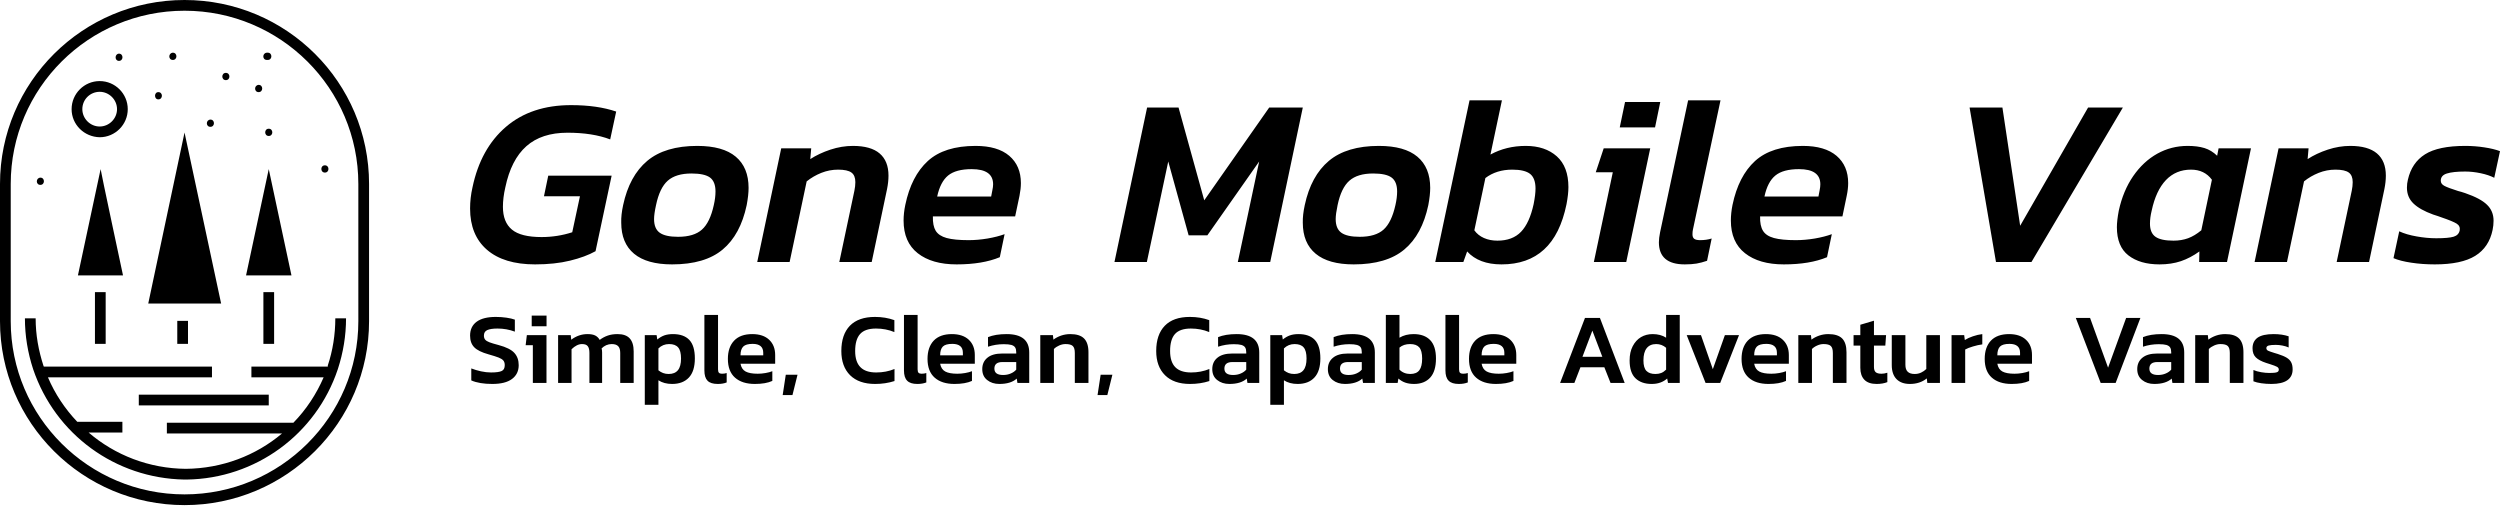
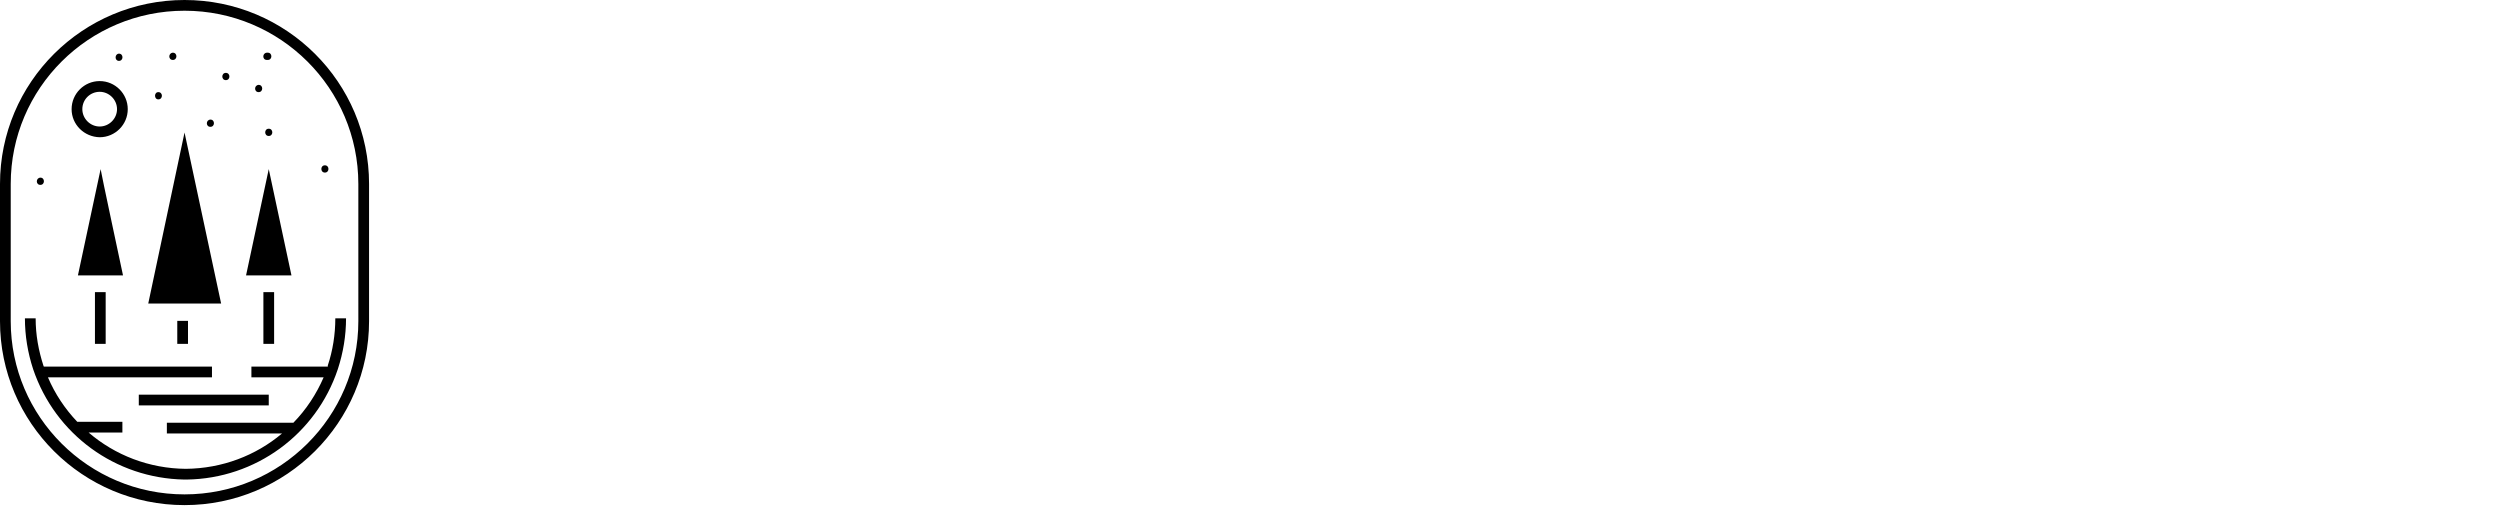
<svg xmlns="http://www.w3.org/2000/svg" id="SvgjsSvg1014" width="5000px" height="1048.104px" version="1.1" viewBox="0 0 395.953 83">
  <defs id="SvgjsDefs1015" />
  <g id="SvgjsG1017" transform="rotate(0 29.227 40)">
    <svg height="80" viewBox="0 0 117 160.1" version="1.1" preserveAspectRatio="none" width="58.453" x="0" y="0">
      <g>
        <svg viewBox="41.5 20 117 160.1" height="160.1" width="117" data-type="color">
          <g>
            <path d="M80.5 107.3H66.2l7.2-33.7c-.1 0 7.1 33.7 7.1 33.7zm46.2-33.7l-7.2 33.7h14.4l-7.2-33.7zM100 62l-11.5 54.2h23.1L100 62zm-14.5 86.5h41.2v-3.4H85.5v3.4zm73-70.2v43.5c0 32.1-26.2 58.3-58.5 58.3S41.5 154 41.5 121.8V78.3C41.5 46.1 67.7 20 100 20s58.5 26.1 58.5 58.3zm-3.4 0c0-30.3-24.7-54.9-55.1-54.9S44.9 48 44.9 78.3v43.5c0 30.3 24.7 54.9 55.1 54.9s55.1-24.6 55.1-54.9V78.3zM64.2 54.6c0-4.9 4-8.9 8.9-8.9s8.9 4 8.9 8.9-4 8.9-8.9 8.9c-4.9-.1-8.9-4-8.9-8.9zm3.4 0c0 3 2.5 5.5 5.5 5.5s5.5-2.5 5.5-5.5-2.5-5.5-5.5-5.5-5.5 2.4-5.5 5.5zm59.1 8.5c1.5 0 1.5-2.3 0-2.3s-1.5 2.3 0 2.3zm-18.5-2.9c1.5 0 1.5-2.3 0-2.3-1.5.1-1.5 2.3 0 2.3zm4.9-14.8c1.5 0 1.5-2.3 0-2.3s-1.5 2.3 0 2.3zm13-6.4h.3c1.5 0 1.5-2.3 0-2.3h-.3c-1.5.1-1.5 2.3 0 2.3zM91.7 51.5c1.5 0 1.5-2.3 0-2.3-1.4 0-1.4 2.3 0 2.3zM79.2 39.3c1.5 0 1.5-2.3 0-2.3-1.4.1-1.4 2.3 0 2.3zM54.3 78.6c1.5 0 1.5-2.3 0-2.3-1.5.1-1.5 2.3 0 2.3zm42-39.6c1.5 0 1.5-2.3 0-2.3-1.5.1-1.5 2.3 0 2.3zm27.2 10.2c1.5 0 1.5-2.3 0-2.3-1.5.1-1.5 2.3 0 2.3zm21 25.5c1.5 0 1.5-2.3 0-2.3s-1.5 2.3 0 2.3zm.9 61.5h-24.2v3.4h22.9c-2.3 5.3-5.5 10.2-9.6 14.4H94.4v3.4h36.5c-8.3 7-19 11.1-30.5 11.2-11.6-.1-22.4-4.3-30.8-11.5h10.7v-3.4H66c-3.9-4.1-7.1-8.9-9.3-14.1h52v-3.4H55.4c0-.1-.1-.1-.1-.2-1.6-4.9-2.5-9.9-2.5-15.1h-3.4c0 5.5.9 10.9 2.6 16.1 7 20.7 26.1 34.6 47.9 35h.8c21.8-.3 41-14.3 47.9-35 1.7-5.2 2.6-10.6 2.6-16.1h-3.4c0 5.1-.8 10.2-2.4 15 .1.1 0 .2 0 .3zM75 129v-16.4h-3.4V129H75zm26.1 0v-7.3h-3.4v7.3h3.4zm27.3 0v-16.4H125V129h3.4z" data-color="1" fill="#000000" />
          </g>
        </svg>
      </g>
      <defs id="SvgjsDefs1016" />
    </svg>
  </g>
  <g id="SvgjsG1019" transform="rotate(0 235.203 28.883)">
    <svg width="321.5" viewBox="1.41 16.19 321.51 25.99" overflow="visible" style="overflow: visible;" transform="" version="1.1" preserveAspectRatio="none" height="25.984" x="74.453" y="15.891" fill="#000000" stroke="none">
-       <path stroke="none" fill="#000000" d="M11.70 42.18L11.70 42.18Q6.76 42.18 4.08 39.86L4.08 39.86L4.08 39.86Q1.41 37.54 1.41 33.33L1.41 33.33L1.41 33.33Q1.41 31.65 1.79 29.98L1.79 29.98L1.79 29.98Q3.08 23.83 7.09 20.39L7.09 20.39L7.09 20.39Q11.10 16.95 17.40 16.95L17.40 16.95L17.40 16.95Q21.58 16.95 24.55 17.97L24.55 17.97L23.60 22.38L23.60 22.38Q20.82 21.32 16.83 21.32L16.83 21.32L16.83 21.32Q12.73 21.32 10.32 23.46L10.32 23.46L10.32 23.46Q7.90 25.61 6.99 29.98L6.99 29.98L6.99 29.98Q6.61 31.62 6.61 33.06L6.61 33.06L6.61 33.06Q6.61 35.49 8.04 36.67L8.04 36.67L8.04 36.67Q9.46 37.85 12.73 37.85L12.73 37.85L12.73 37.85Q15.24 37.85 17.59 37.09L17.59 37.09L18.81 31.39L13.11 31.39L13.79 28.12L23.83 28.12L21.28 40.09L21.28 40.09Q19.65 41.00 17.23 41.59L17.23 41.59L17.23 41.59Q14.82 42.18 11.70 42.18L11.70 42.18ZM33.40 42.18L33.40 42.18Q29.41 42.18 27.38 40.49L27.38 40.49L27.38 40.49Q25.35 38.80 25.35 35.57L25.35 35.57L25.35 35.57Q25.31 34.35 25.65 32.79L25.65 32.79L25.65 32.79Q26.64 28.16 29.47 25.78L29.47 25.78L29.47 25.78Q32.30 23.41 37.39 23.41L37.39 23.41L37.39 23.41Q41.46 23.41 43.49 25.12L43.49 25.12L43.49 25.12Q45.52 26.83 45.52 30.06L45.52 30.06L45.52 30.06Q45.52 31.20 45.22 32.79L45.22 32.79L45.22 32.79Q44.23 37.47 41.42 39.82L41.42 39.82L41.42 39.82Q38.61 42.18 33.40 42.18L33.40 42.18ZM34.35 37.81L34.35 37.81Q36.86 37.81 38.13 36.67L38.13 36.67L38.13 36.67Q39.41 35.53 40.01 32.79L40.01 32.79L40.01 32.79Q40.28 31.62 40.28 30.63L40.28 30.63L40.28 30.63Q40.28 29.07 39.41 28.42L39.41 28.42L39.41 28.42Q38.53 27.78 36.48 27.78L36.48 27.78L36.48 27.78Q34.01 27.78 32.72 28.92L32.72 28.92L32.72 28.92Q31.43 30.06 30.86 32.79L30.86 32.79L30.86 32.79Q30.55 34.20 30.55 35.00L30.55 35.00L30.55 35.00Q30.55 36.52 31.44 37.16L31.44 37.16L31.44 37.16Q32.34 37.81 34.35 37.81L34.35 37.81ZM46.89 41.80L50.69 23.79L55.44 23.79L55.29 25.50L55.29 25.50Q56.70 24.59 58.48 24.00L58.48 24.00L58.48 24.00Q60.27 23.41 62.05 23.41L62.05 23.41L62.05 23.41Q64.87 23.41 66.27 24.60L66.27 24.60L66.27 24.60Q67.68 25.80 67.68 28.12L67.68 28.12L67.68 28.12Q67.68 29.11 67.45 30.25L67.45 30.25L65.02 41.80L59.89 41.80L62.28 30.51L62.28 30.51Q62.43 29.79 62.43 29.15L62.43 29.15L62.43 29.15Q62.43 28.08 61.81 27.63L61.81 27.63L61.81 27.63Q61.18 27.17 59.70 27.17L59.70 27.17L59.70 27.17Q58.33 27.17 57.04 27.68L57.04 27.68L57.04 27.68Q55.75 28.20 54.72 29.03L54.72 29.03L52.02 41.80L46.89 41.80ZM78.47 42.18L78.47 42.18Q74.56 42.18 72.31 40.41L72.31 40.41L72.31 40.41Q70.07 38.65 70.07 35.23L70.07 35.23L70.07 35.23Q70.07 34.05 70.34 32.76L70.34 32.76L70.34 32.76Q71.29 28.20 73.91 25.80L73.91 25.80L73.91 25.80Q76.53 23.41 81.47 23.41L81.47 23.41L81.47 23.41Q84.97 23.41 86.81 24.98L86.81 24.98L86.81 24.98Q88.65 26.56 88.65 29.30L88.65 29.30L88.65 29.30Q88.65 30.21 88.43 31.31L88.43 31.31L87.74 34.58L74.71 34.58L74.71 34.58Q74.67 36.06 75.16 36.86L75.16 36.86L75.16 36.86Q75.66 37.66 76.89 38L76.89 38L76.89 38Q78.13 38.34 80.37 38.34L80.37 38.34L80.37 38.34Q81.81 38.34 83.37 38.08L83.37 38.08L83.37 38.08Q84.93 37.81 86.07 37.39L86.07 37.39L85.31 41.04L85.31 41.04Q82.57 42.18 78.47 42.18L78.47 42.18ZM75.39 31.43L83.94 31.43L84.13 30.44L84.13 30.44Q84.25 29.91 84.25 29.49L84.25 29.49L84.25 29.49Q84.25 27.09 80.86 27.09L80.86 27.09L80.86 27.09Q78.36 27.09 77.12 28.10L77.12 28.10L77.12 28.10Q75.89 29.11 75.39 31.43L75.39 31.43ZM103.47 41.80L108.64 17.33L113.62 17.33L117.69 32.03L127.98 17.33L133.30 17.33L128.14 41.80L123.01 41.80L126.39 25.88L118.18 37.58L115.22 37.58L111.99 25.88L108.60 41.80L103.47 41.80ZM141.36 42.18L141.36 42.18Q137.37 42.18 135.34 40.49L135.34 40.49L135.34 40.49Q133.30 38.80 133.30 35.57L133.30 35.57L133.30 35.57Q133.27 34.35 133.61 32.79L133.61 32.79L133.61 32.79Q134.60 28.16 137.43 25.78L137.43 25.78L137.43 25.78Q140.26 23.41 145.35 23.41L145.35 23.41L145.35 23.41Q149.42 23.41 151.45 25.12L151.45 25.12L151.45 25.12Q153.48 26.83 153.48 30.06L153.48 30.06L153.48 30.06Q153.48 31.20 153.18 32.79L153.18 32.79L153.18 32.79Q152.19 37.47 149.38 39.82L149.38 39.82L149.38 39.82Q146.57 42.18 141.36 42.18L141.36 42.18ZM142.31 37.81L142.31 37.81Q144.82 37.81 146.09 36.67L146.09 36.67L146.09 36.67Q147.36 35.53 147.97 32.79L147.97 32.79L147.97 32.79Q148.24 31.62 148.24 30.63L148.24 30.63L148.24 30.63Q148.24 29.07 147.36 28.42L147.36 28.42L147.36 28.42Q146.49 27.78 144.44 27.78L144.44 27.78L144.44 27.78Q141.97 27.78 140.68 28.92L140.68 28.92L140.68 28.92Q139.38 30.06 138.81 32.79L138.81 32.79L138.81 32.79Q138.51 34.20 138.51 35.00L138.51 35.00L138.51 35.00Q138.51 36.52 139.40 37.16L139.40 37.16L139.40 37.16Q140.30 37.81 142.31 37.81L142.31 37.81ZM164.77 42.18L164.77 42.18Q161.20 42.18 159.33 40.13L159.33 40.13L158.73 41.80L154.28 41.80L159.71 16.19L164.84 16.19L163.02 24.78L163.02 24.78Q165.53 23.41 168.61 23.41L168.61 23.41L168.61 23.41Q171.68 23.41 173.53 25.06L173.53 25.06L173.53 25.06Q175.37 26.71 175.37 29.94L175.37 29.94L175.37 29.94Q175.37 31.05 175.07 32.64L175.07 32.64L175.07 32.64Q174.08 37.47 171.51 39.82L171.51 39.82L171.51 39.82Q168.95 42.18 164.77 42.18L164.77 42.18ZM164.12 38.42L164.12 38.42Q166.52 38.42 167.87 37.01L167.87 37.01L167.87 37.01Q169.21 35.61 169.86 32.64L169.86 32.64L169.86 32.64Q170.16 31.12 170.16 30.17L170.16 30.17L170.16 30.17Q170.16 28.54 169.31 27.85L169.31 27.85L169.31 27.85Q168.45 27.17 166.48 27.17L166.48 27.17L166.48 27.17Q163.97 27.17 162.22 28.50L162.22 28.50L160.47 36.78L160.47 36.78Q161.04 37.58 161.99 38L161.99 38L161.99 38Q162.94 38.42 164.12 38.42L164.12 38.42ZM183.50 20.48L184.34 16.45L189.92 16.45L189.09 20.48L183.50 20.48ZM179.40 41.80L182.40 27.59L179.70 27.59L180.96 23.79L188.33 23.79L184.53 41.80L179.40 41.80ZM193.80 42.18L193.80 42.18Q189.70 42.18 189.70 38.68L189.70 38.68L189.70 38.68Q189.70 38.04 189.89 37.09L189.89 37.09L194.33 16.19L199.46 16.19L195.09 36.67L195.09 36.67Q195.02 36.97 195.02 37.43L195.02 37.43L195.02 37.43Q195.02 37.92 195.30 38.13L195.30 38.13L195.30 38.13Q195.59 38.34 196.23 38.34L196.23 38.34L196.23 38.34Q197.22 38.34 198.06 38.08L198.06 38.08L197.33 41.61L197.33 41.61Q196.46 41.91 195.66 42.05L195.66 42.05L195.66 42.05Q194.86 42.18 193.80 42.18L193.80 42.18ZM209.49 42.18L209.49 42.18Q205.58 42.18 203.34 40.41L203.34 40.41L203.34 40.41Q201.10 38.65 201.10 35.23L201.10 35.23L201.10 35.23Q201.10 34.05 201.36 32.76L201.36 32.76L201.36 32.76Q202.31 28.20 204.93 25.80L204.93 25.80L204.93 25.80Q207.56 23.41 212.50 23.41L212.50 23.41L212.50 23.41Q215.99 23.41 217.84 24.98L217.84 24.98L217.84 24.98Q219.68 26.56 219.68 29.30L219.68 29.30L219.68 29.30Q219.68 30.21 219.45 31.31L219.45 31.31L218.77 34.58L205.73 34.58L205.73 34.58Q205.69 36.06 206.19 36.86L206.19 36.86L206.19 36.86Q206.68 37.66 207.92 38L207.92 38L207.92 38Q209.15 38.34 211.39 38.34L211.39 38.34L211.39 38.34Q212.84 38.34 214.40 38.08L214.40 38.08L214.40 38.08Q215.95 37.81 217.09 37.39L217.09 37.39L216.33 41.04L216.33 41.04Q213.60 42.18 209.49 42.18L209.49 42.18ZM206.42 31.43L214.97 31.43L215.16 30.44L215.16 30.44Q215.27 29.91 215.27 29.49L215.27 29.49L215.27 29.49Q215.27 27.09 211.89 27.09L211.89 27.09L211.89 27.09Q209.38 27.09 208.15 28.10L208.15 28.10L208.15 28.10Q206.91 29.11 206.42 31.43L206.42 31.43ZM243.09 41.80L238.91 17.33L244.11 17.33L246.92 36.06L257.68 17.33L263.19 17.33L248.71 41.80L243.09 41.80ZM269.00 42.18L269.00 42.18Q265.89 42.18 264.06 40.75L264.06 40.75L264.06 40.75Q262.24 39.33 262.24 36.29L262.24 36.29L262.24 36.29Q262.24 35.26 262.54 33.67L262.54 33.67L262.54 33.67Q263.23 30.51 264.82 28.20L264.82 28.20L264.82 28.20Q266.42 25.88 268.64 24.64L268.64 24.64L268.64 24.64Q270.86 23.41 273.45 23.41L273.45 23.41L273.45 23.41Q275.01 23.41 276.11 23.75L276.11 23.75L276.11 23.75Q277.21 24.09 278.12 24.97L278.12 24.97L278.35 23.79L283.48 23.79L279.68 41.80L275.27 41.80L275.31 40.13L275.31 40.13Q273.90 41.15 272.38 41.67L272.38 41.67L272.38 41.67Q270.86 42.18 269.00 42.18L269.00 42.18ZM271.21 38.42L271.21 38.42Q272.46 38.42 273.51 38.04L273.51 38.04L273.51 38.04Q274.55 37.66 275.61 36.78L275.61 36.78L277.29 28.77L277.29 28.77Q276.11 27.17 273.98 27.17L273.98 27.17L273.98 27.17Q271.59 27.17 270.01 28.82L270.01 28.82L270.01 28.82Q268.43 30.48 267.75 33.67L267.75 33.67L267.75 33.67Q267.48 34.77 267.48 35.72L267.48 35.72L267.48 35.72Q267.48 37.20 268.36 37.81L268.36 37.81L268.36 37.81Q269.23 38.42 271.21 38.42L271.21 38.42ZM284.05 41.80L287.85 23.79L292.60 23.79L292.45 25.50L292.45 25.50Q293.85 24.59 295.64 24.00L295.64 24.00L295.64 24.00Q297.43 23.41 299.21 23.41L299.21 23.41L299.21 23.41Q302.02 23.41 303.43 24.60L303.43 24.60L303.43 24.60Q304.84 25.80 304.84 28.12L304.84 28.12L304.84 28.12Q304.84 29.11 304.61 30.25L304.61 30.25L302.18 41.80L297.05 41.80L299.44 30.51L299.44 30.51Q299.59 29.79 299.59 29.15L299.59 29.15L299.59 29.15Q299.59 28.08 298.97 27.63L298.97 27.63L298.97 27.63Q298.34 27.17 296.86 27.17L296.86 27.17L296.86 27.17Q295.49 27.17 294.20 27.68L294.20 27.68L294.20 27.68Q292.90 28.20 291.88 29.03L291.88 29.03L289.18 41.80L284.05 41.80ZM312.59 42.18L312.59 42.18Q310.61 42.18 308.86 41.91L308.86 41.91L308.86 41.91Q307.12 41.65 306.05 41.19L306.05 41.19L306.96 36.94L306.96 36.94Q308.10 37.47 309.72 37.75L309.72 37.75L309.72 37.75Q311.33 38.04 312.82 38.04L312.82 38.04L312.82 38.04Q314.79 38.04 315.59 37.79L315.59 37.79L315.59 37.79Q316.39 37.54 316.54 36.78L316.54 36.78L316.54 36.78Q316.65 36.10 316.05 35.72L316.05 35.72L316.05 35.72Q315.44 35.34 313.65 34.73L313.65 34.73L313.65 34.73Q313.39 34.62 313.06 34.52L313.06 34.52L313.06 34.52Q312.74 34.43 312.32 34.28L312.32 34.28L312.32 34.28Q310.23 33.52 309.21 32.53L309.21 32.53L309.21 32.53Q308.18 31.54 308.18 30.02L308.18 30.02L308.18 30.02Q308.18 29.37 308.33 28.77L308.33 28.77L308.33 28.77Q308.94 26.07 311.05 24.74L311.05 24.74L311.05 24.74Q313.16 23.41 317.41 23.41L317.41 23.41L317.41 23.41Q318.97 23.41 320.44 23.64L320.44 23.64L320.44 23.64Q321.90 23.86 322.92 24.24L322.92 24.24L322.01 28.46L322.01 28.46Q321.14 28.01 319.87 27.74L319.87 27.74L319.87 27.74Q318.59 27.47 317.41 27.47L317.41 27.47L317.41 27.47Q315.48 27.47 314.51 27.78L314.51 27.78L314.51 27.78Q313.54 28.08 313.54 28.92L313.54 28.92L313.54 28.92Q313.54 29.45 314.13 29.75L314.13 29.75L314.13 29.75Q314.72 30.06 316.27 30.55L316.27 30.55L316.27 30.55Q316.77 30.67 317.41 30.89L317.41 30.89L317.41 30.89Q319.85 31.73 320.87 32.74L320.87 32.74L320.87 32.74Q321.90 33.74 321.90 35.26L321.90 35.26L321.90 35.26Q321.90 35.99 321.75 36.71L321.75 36.71L321.75 36.71Q321.18 39.48 318.99 40.83L318.99 40.83L318.99 40.83Q316.81 42.18 312.59 42.18L312.59 42.18Z" transform="rotate(0 162.165 29.185)" />
      <defs id="SvgjsDefs1018" />
    </svg>
  </g>
  <g id="SvgjsG1021" transform="rotate(0 218.781 56.992)">
    <svg width="288.656" viewBox="0.59 6.82 288.66 14.24" overflow="visible" style="overflow: visible;" transform="" version="1.1" preserveAspectRatio="none" height="14.234" x="74.453" y="49.875" fill="#000000" stroke="none">
-       <path stroke="none" fill="#000000" d="M4.11 17.76L4.11 17.76Q2.05 17.76 0.78 17.20L0.78 17.20L0.78 15.30L0.78 15.30Q1.50 15.58 2.32 15.76L2.32 15.76L2.32 15.76Q3.14 15.94 3.90 15.94L3.90 15.94L3.90 15.94Q5.10 15.94 5.59 15.71L5.59 15.71L5.59 15.71Q6.08 15.49 6.08 14.78L6.08 14.78L6.08 14.78Q6.08 14.32 5.86 14.05L5.86 14.05L5.86 14.05Q5.63 13.78 5.12 13.58L5.12 13.58L5.12 13.58Q4.61 13.38 3.52 13.07L3.52 13.07L3.52 13.07Q1.90 12.62 1.25 11.95L1.25 11.95L1.25 11.95Q0.59 11.28 0.59 10.10L0.59 10.10L0.59 10.10Q0.59 8.67 1.63 7.90L1.63 7.90L1.63 7.90Q2.67 7.14 4.66 7.14L4.66 7.14L4.66 7.14Q5.55 7.14 6.36 7.26L6.36 7.26L6.36 7.26Q7.17 7.38 7.68 7.57L7.68 7.57L7.68 9.47L7.68 9.47Q6.37 8.98 4.94 8.98L4.94 8.98L4.94 8.98Q3.86 8.98 3.32 9.22L3.32 9.22L3.32 9.22Q2.78 9.46 2.78 10.10L2.78 10.10L2.78 10.10Q2.78 10.50 2.98 10.74L2.98 10.74L2.98 10.74Q3.18 10.98 3.66 11.16L3.66 11.16L3.66 11.16Q4.13 11.34 5.12 11.60L5.12 11.60L5.12 11.60Q6.91 12.08 7.60 12.84L7.60 12.84L7.60 12.84Q8.29 13.60 8.29 14.78L8.29 14.78L8.29 14.78Q8.29 16.18 7.23 16.97L7.23 16.97L7.23 16.97Q6.18 17.76 4.11 17.76L4.11 17.76ZM10.35 8.62L10.35 6.93L12.70 6.93L12.70 8.62L10.35 8.62ZM10.53 17.60L10.53 11.62L9.39 11.62L9.58 10.02L12.69 10.02L12.69 17.60L10.53 17.60ZM14.53 17.60L14.53 10.02L16.53 10.02L16.61 10.75L16.61 10.75Q17.79 9.86 19.20 9.86L19.20 9.86L19.20 9.86Q19.97 9.86 20.42 10.09L20.42 10.09L20.42 10.09Q20.86 10.32 21.12 10.78L21.12 10.78L21.12 10.78Q21.70 10.34 22.38 10.10L22.38 10.10L22.38 10.10Q23.06 9.86 23.94 9.86L23.94 9.86L23.94 9.86Q25.25 9.86 25.87 10.54L25.87 10.54L25.87 10.54Q26.50 11.22 26.50 12.61L26.50 12.61L26.50 17.60L24.37 17.60L24.37 12.85L24.37 12.85Q24.37 12.11 24.05 11.78L24.05 11.78L24.05 11.78Q23.73 11.44 23.02 11.44L23.02 11.44L23.02 11.44Q22.58 11.44 22.15 11.62L22.15 11.62L22.15 11.62Q21.73 11.81 21.42 12.13L21.42 12.13L21.42 12.13Q21.50 12.40 21.50 12.78L21.50 12.78L21.50 17.60L19.49 17.60L19.49 12.85L19.49 12.85Q19.49 12.11 19.23 11.78L19.23 11.78L19.23 11.78Q18.98 11.44 18.32 11.44L18.32 11.44L18.32 11.44Q17.50 11.44 16.66 12.26L16.66 12.26L16.66 17.60L14.53 17.60ZM28.26 21.06L28.26 10.02L30.13 10.02L30.24 10.72L30.24 10.72Q30.75 10.29 31.34 10.07L31.34 10.07L31.34 10.07Q31.94 9.86 32.72 9.86L32.72 9.86L32.72 9.86Q34.43 9.86 35.31 10.78L35.31 10.78L35.31 10.78Q36.19 11.71 36.19 13.71L36.19 13.71L36.19 13.71Q36.19 15.73 35.25 16.74L35.25 16.74L35.25 16.74Q34.30 17.76 32.59 17.76L32.59 17.76L32.59 17.76Q31.31 17.76 30.42 17.18L30.42 17.18L30.42 21.06L28.26 21.06ZM32.05 16.18L32.05 16.18Q33.02 16.18 33.51 15.58L33.51 15.58L33.51 15.58Q34 14.98 34 13.73L34 13.73L34 13.73Q34 12.51 33.55 11.98L33.55 11.98L33.55 11.98Q33.10 11.44 32.11 11.44L32.11 11.44L32.11 11.44Q31.12 11.44 30.42 12.13L30.42 12.13L30.42 15.60L30.42 15.60Q30.78 15.89 31.16 16.03L31.16 16.03L31.16 16.03Q31.54 16.18 32.05 16.18L32.05 16.18ZM39.81 17.76L39.81 17.76Q38.70 17.76 38.20 17.25L38.20 17.25L38.20 17.25Q37.70 16.74 37.70 15.62L37.70 15.62L37.70 6.82L39.86 6.82L39.86 15.44L39.86 15.44Q39.86 15.84 40.01 15.99L40.01 15.99L40.01 15.99Q40.16 16.14 40.48 16.14L40.48 16.14L40.48 16.14Q40.90 16.14 41.23 16.03L41.23 16.03L41.23 17.52L41.23 17.52Q40.90 17.65 40.58 17.70L40.58 17.70L40.58 17.70Q40.26 17.76 39.81 17.76L39.81 17.76ZM45.70 17.76L45.70 17.76Q43.68 17.76 42.55 16.76L42.55 16.76L42.55 16.76Q41.42 15.76 41.42 13.79L41.42 13.79L41.42 13.79Q41.42 11.94 42.41 10.90L42.41 10.90L42.41 10.90Q43.39 9.86 45.28 9.86L45.28 9.86L45.28 9.86Q47.01 9.86 47.96 10.76L47.96 10.76L47.96 10.76Q48.91 11.66 48.91 13.18L48.91 13.18L48.91 14.56L43.42 14.56L43.42 14.56Q43.58 15.44 44.23 15.79L44.23 15.79L44.23 15.79Q44.88 16.14 46.14 16.14L46.14 16.14L46.14 16.14Q46.75 16.14 47.38 16.03L47.38 16.03L47.38 16.03Q48.02 15.92 48.46 15.74L48.46 15.74L48.46 17.28L48.46 17.28Q47.41 17.76 45.70 17.76L45.70 17.76ZM43.42 13.23L47.02 13.23L47.02 12.82L47.02 12.82Q47.02 11.41 45.34 11.41L45.34 11.41L45.34 11.41Q44.29 11.41 43.86 11.83L43.86 11.83L43.86 11.83Q43.42 12.26 43.42 13.23L43.42 13.23ZM50.10 19.52L50.59 16.30L52.45 16.30L51.65 19.52L50.10 19.52ZM64.74 17.76L64.74 17.76Q62.18 17.76 60.78 16.38L60.78 16.38L60.78 16.38Q59.39 14.99 59.39 12.54L59.39 12.54L59.39 12.54Q59.39 9.95 60.74 8.54L60.74 8.54L60.74 8.54Q62.10 7.14 64.72 7.14L64.72 7.14L64.72 7.14Q66.38 7.14 67.79 7.65L67.79 7.65L67.79 9.54L67.79 9.54Q66.43 8.98 64.88 8.98L64.88 8.98L64.88 8.98Q63.14 8.98 62.36 9.85L62.36 9.85L62.36 9.85Q61.58 10.72 61.58 12.54L61.58 12.54L61.58 12.54Q61.58 14.26 62.41 15.10L62.41 15.10L62.41 15.10Q63.23 15.94 64.91 15.94L64.91 15.94L64.91 15.94Q66.48 15.94 67.81 15.39L67.81 15.39L67.81 17.30L67.81 17.30Q66.38 17.76 64.74 17.76L64.74 17.76ZM71.42 17.76L71.42 17.76Q70.32 17.76 69.82 17.25L69.82 17.25L69.82 17.25Q69.31 16.74 69.31 15.62L69.31 15.62L69.31 6.82L71.47 6.82L71.47 15.44L71.47 15.44Q71.47 15.84 71.62 15.99L71.62 15.99L71.62 15.99Q71.78 16.14 72.10 16.14L72.10 16.14L72.10 16.14Q72.51 16.14 72.85 16.03L72.85 16.03L72.85 17.52L72.85 17.52Q72.51 17.65 72.19 17.70L72.19 17.70L72.19 17.70Q71.87 17.76 71.42 17.76L71.42 17.76ZM77.31 17.76L77.31 17.76Q75.30 17.76 74.17 16.76L74.17 16.76L74.17 16.76Q73.04 15.76 73.04 13.79L73.04 13.79L73.04 13.79Q73.04 11.94 74.02 10.90L74.02 10.90L74.02 10.90Q75.01 9.86 76.90 9.86L76.90 9.86L76.90 9.86Q78.62 9.86 79.58 10.76L79.58 10.76L79.58 10.76Q80.53 11.66 80.53 13.18L80.53 13.18L80.53 14.56L75.04 14.56L75.04 14.56Q75.20 15.44 75.85 15.79L75.85 15.79L75.85 15.79Q76.50 16.14 77.76 16.14L77.76 16.14L77.76 16.14Q78.37 16.14 79.00 16.03L79.00 16.03L79.00 16.03Q79.63 15.92 80.08 15.74L80.08 15.74L80.08 17.28L80.08 17.28Q79.02 17.76 77.31 17.76L77.31 17.76ZM75.04 13.23L78.64 13.23L78.64 12.82L78.64 12.82Q78.64 11.41 76.96 11.41L76.96 11.41L76.96 11.41Q75.90 11.41 75.47 11.83L75.47 11.83L75.47 11.83Q75.04 12.26 75.04 13.23L75.04 13.23ZM84.42 17.76L84.42 17.76Q83.26 17.76 82.49 17.14L82.49 17.14L82.49 17.14Q81.71 16.53 81.71 15.41L81.71 15.41L81.71 15.41Q81.71 14.27 82.52 13.61L82.52 13.61L82.52 13.61Q83.33 12.94 84.85 12.94L84.85 12.94L87.09 12.94L87.09 12.74L87.09 12.74Q87.09 12.26 86.92 11.98L86.92 11.98L86.92 11.98Q86.75 11.71 86.33 11.58L86.33 11.58L86.33 11.58Q85.90 11.46 85.12 11.46L85.12 11.46L85.12 11.46Q83.82 11.46 82.62 11.86L82.62 11.86L82.62 10.34L82.62 10.34Q83.18 10.11 83.94 9.98L83.94 9.98L83.94 9.98Q84.70 9.86 85.57 9.86L85.57 9.86L85.57 9.86Q89.15 9.86 89.15 12.78L89.15 12.78L89.15 17.60L87.28 17.60L87.17 16.91L87.17 16.91Q86.24 17.76 84.42 17.76L84.42 17.76ZM85.01 16.34L85.01 16.34Q85.70 16.34 86.23 16.10L86.23 16.10L86.23 16.10Q86.77 15.87 87.09 15.49L87.09 15.49L87.09 14.29L84.90 14.29L84.90 14.29Q83.63 14.29 83.63 15.33L83.63 15.33L83.63 15.33Q83.63 16.34 85.01 16.34L85.01 16.34ZM90.90 17.60L90.90 10.02L92.90 10.02L92.98 10.74L92.98 10.74Q93.49 10.35 94.19 10.10L94.19 10.10L94.19 10.10Q94.90 9.86 95.65 9.86L95.65 9.86L95.65 9.86Q97.14 9.86 97.83 10.55L97.83 10.55L97.83 10.55Q98.53 11.25 98.53 12.74L98.53 12.74L98.53 17.60L96.37 17.60L96.37 12.85L96.37 12.85Q96.37 12.06 96.05 11.75L96.05 11.75L96.05 11.75Q95.73 11.44 94.90 11.44L94.90 11.44L94.90 11.44Q94.40 11.44 93.90 11.66L93.90 11.66L93.90 11.66Q93.41 11.87 93.06 12.22L93.06 12.22L93.06 17.60L90.90 17.60ZM99.97 19.52L100.46 16.30L102.32 16.30L101.52 19.52L99.97 19.52ZM114.61 17.76L114.61 17.76Q112.05 17.76 110.66 16.38L110.66 16.38L110.66 16.38Q109.26 14.99 109.26 12.54L109.26 12.54L109.26 12.54Q109.26 9.95 110.62 8.54L110.62 8.54L110.62 8.54Q111.97 7.14 114.59 7.14L114.59 7.14L114.59 7.14Q116.26 7.14 117.66 7.65L117.66 7.65L117.66 9.54L117.66 9.54Q116.30 8.98 114.75 8.98L114.75 8.98L114.75 8.98Q113.01 8.98 112.23 9.85L112.23 9.85L112.23 9.85Q111.46 10.72 111.46 12.54L111.46 12.54L111.46 12.54Q111.46 14.26 112.28 15.10L112.28 15.10L112.28 15.10Q113.10 15.94 114.78 15.94L114.78 15.94L114.78 15.94Q116.35 15.94 117.68 15.39L117.68 15.39L117.68 17.30L117.68 17.30Q116.26 17.76 114.61 17.76L114.61 17.76ZM120.85 17.76L120.85 17.76Q119.70 17.76 118.92 17.14L118.92 17.14L118.92 17.14Q118.14 16.53 118.14 15.41L118.14 15.41L118.14 15.41Q118.14 14.27 118.95 13.61L118.95 13.61L118.95 13.61Q119.76 12.94 121.28 12.94L121.28 12.94L123.52 12.94L123.52 12.74L123.52 12.74Q123.52 12.26 123.35 11.98L123.35 11.98L123.35 11.98Q123.18 11.71 122.76 11.58L122.76 11.58L122.76 11.58Q122.34 11.46 121.55 11.46L121.55 11.46L121.55 11.46Q120.26 11.46 119.06 11.86L119.06 11.86L119.06 10.34L119.06 10.34Q119.62 10.11 120.38 9.98L120.38 9.98L120.38 9.98Q121.14 9.86 122 9.86L122 9.86L122 9.86Q125.58 9.86 125.58 12.78L125.58 12.78L125.58 17.60L123.71 17.60L123.60 16.91L123.60 16.91Q122.67 17.76 120.85 17.76L120.85 17.76ZM121.44 16.34L121.44 16.34Q122.13 16.34 122.66 16.10L122.66 16.10L122.66 16.10Q123.20 15.87 123.52 15.49L123.52 15.49L123.52 14.29L121.33 14.29L121.33 14.29Q120.06 14.29 120.06 15.33L120.06 15.33L120.06 15.33Q120.06 16.34 121.44 16.34L121.44 16.34ZM127.33 21.06L127.33 10.02L129.20 10.02L129.31 10.72L129.31 10.72Q129.82 10.29 130.42 10.07L130.42 10.07L130.42 10.07Q131.01 9.86 131.79 9.86L131.79 9.86L131.79 9.86Q133.50 9.86 134.38 10.78L134.38 10.78L134.38 10.78Q135.26 11.71 135.26 13.71L135.26 13.71L135.26 13.71Q135.26 15.73 134.32 16.74L134.32 16.74L134.32 16.74Q133.38 17.76 131.66 17.76L131.66 17.76L131.66 17.76Q130.38 17.76 129.49 17.18L129.49 17.18L129.49 21.06L127.33 21.06ZM131.12 16.18L131.12 16.18Q132.10 16.18 132.58 15.58L132.58 15.58L132.58 15.58Q133.07 14.98 133.07 13.73L133.07 13.73L133.07 13.73Q133.07 12.51 132.62 11.98L132.62 11.98L132.62 11.98Q132.18 11.44 131.18 11.44L131.18 11.44L131.18 11.44Q130.19 11.44 129.49 12.13L129.49 12.13L129.49 15.60L129.49 15.60Q129.86 15.89 130.23 16.03L130.23 16.03L130.23 16.03Q130.61 16.18 131.12 16.18L131.12 16.18ZM139.15 17.76L139.15 17.76Q138.00 17.76 137.22 17.14L137.22 17.14L137.22 17.14Q136.45 16.53 136.45 15.41L136.45 15.41L136.45 15.41Q136.45 14.27 137.26 13.61L137.26 13.61L137.26 13.61Q138.06 12.94 139.58 12.94L139.58 12.94L141.82 12.94L141.82 12.74L141.82 12.74Q141.82 12.26 141.66 11.98L141.66 11.98L141.66 11.98Q141.49 11.71 141.06 11.58L141.06 11.58L141.06 11.58Q140.64 11.46 139.86 11.46L139.86 11.46L139.86 11.46Q138.56 11.46 137.36 11.86L137.36 11.86L137.36 10.34L137.36 10.34Q137.92 10.11 138.68 9.98L138.68 9.98L138.68 9.98Q139.44 9.86 140.30 9.86L140.30 9.86L140.30 9.86Q143.89 9.86 143.89 12.78L143.89 12.78L143.89 17.60L142.02 17.60L141.90 16.91L141.90 16.91Q140.98 17.76 139.15 17.76L139.15 17.76ZM139.74 16.34L139.74 16.34Q140.43 16.34 140.97 16.10L140.97 16.10L140.97 16.10Q141.50 15.87 141.82 15.49L141.82 15.49L141.82 14.29L139.63 14.29L139.63 14.29Q138.37 14.29 138.37 15.33L138.37 15.33L138.37 15.33Q138.37 16.34 139.74 16.34L139.74 16.34ZM150.10 17.76L150.10 17.76Q149.31 17.76 148.71 17.55L148.71 17.55L148.71 17.55Q148.11 17.34 147.62 16.90L147.62 16.90L147.50 17.60L145.63 17.60L145.63 6.82L147.79 6.82L147.79 10.43L147.79 10.43Q148.74 9.86 150.03 9.86L150.03 9.86L150.03 9.86Q151.73 9.86 152.65 10.81L152.65 10.81L152.65 10.81Q153.57 11.76 153.57 13.74L153.57 13.74L153.57 13.74Q153.57 15.74 152.66 16.75L152.66 16.75L152.66 16.75Q151.74 17.76 150.10 17.76L150.10 17.76ZM149.49 16.18L149.49 16.18Q150.50 16.18 150.94 15.58L150.94 15.58L150.94 15.58Q151.38 14.99 151.38 13.74L151.38 13.74L151.38 13.74Q151.38 12.50 150.93 11.97L150.93 11.97L150.93 11.97Q150.48 11.44 149.47 11.44L149.47 11.44L149.47 11.44Q148.96 11.44 148.53 11.58L148.53 11.58L148.53 11.58Q148.10 11.73 147.79 12L147.79 12L147.79 15.49L147.79 15.49Q148.10 15.82 148.54 16L148.54 16L148.54 16Q148.99 16.18 149.49 16.18L149.49 16.18ZM157.18 17.76L157.18 17.76Q156.08 17.76 155.58 17.25L155.58 17.25L155.58 17.25Q155.07 16.74 155.07 15.62L155.07 15.62L155.07 6.82L157.23 6.82L157.23 15.44L157.23 15.44Q157.23 15.84 157.38 15.99L157.38 15.99L157.38 15.99Q157.54 16.14 157.86 16.14L157.86 16.14L157.86 16.14Q158.27 16.14 158.61 16.03L158.61 16.03L158.61 17.52L158.61 17.52Q158.27 17.65 157.95 17.70L157.95 17.70L157.95 17.70Q157.63 17.76 157.18 17.76L157.18 17.76ZM163.07 17.76L163.07 17.76Q161.06 17.76 159.93 16.76L159.93 16.76L159.93 16.76Q158.80 15.76 158.80 13.79L158.80 13.79L158.80 13.79Q158.80 11.94 159.78 10.90L159.78 10.90L159.78 10.90Q160.77 9.86 162.66 9.86L162.66 9.86L162.66 9.86Q164.38 9.86 165.34 10.76L165.34 10.76L165.34 10.76Q166.29 11.66 166.29 13.18L166.29 13.18L166.29 14.56L160.80 14.56L160.80 14.56Q160.96 15.44 161.61 15.79L161.61 15.79L161.61 15.79Q162.26 16.14 163.52 16.14L163.52 16.14L163.52 16.14Q164.13 16.14 164.76 16.03L164.76 16.03L164.76 16.03Q165.39 15.92 165.84 15.74L165.84 15.74L165.84 17.28L165.84 17.28Q164.78 17.76 163.07 17.76L163.07 17.76ZM160.80 13.23L164.40 13.23L164.40 12.82L164.40 12.82Q164.40 11.41 162.72 11.41L162.72 11.41L162.72 11.41Q161.66 11.41 161.23 11.83L161.23 11.83L161.23 11.83Q160.80 12.26 160.80 13.23L160.80 13.23ZM173.23 17.60L177.17 7.30L179.54 7.30L183.46 17.60L181.22 17.60L180.24 15.12L176.45 15.12L175.49 17.60L173.23 17.60ZM176.77 13.46L179.92 13.46L178.34 9.31L176.77 13.46ZM187.73 17.76L187.73 17.76Q186.11 17.76 185.18 16.87L185.18 16.87L185.18 16.87Q184.24 15.98 184.24 14.03L184.24 14.03L184.24 14.03Q184.24 12.72 184.73 11.78L184.73 11.78L184.73 11.78Q185.22 10.83 186.04 10.34L186.04 10.34L186.04 10.34Q186.86 9.86 187.89 9.86L187.89 9.86L187.89 9.86Q189.14 9.86 190.02 10.43L190.02 10.43L190.02 6.82L192.18 6.82L192.18 17.60L190.32 17.60L190.19 16.90L190.19 16.90Q189.70 17.33 189.10 17.54L189.10 17.54L189.10 17.54Q188.51 17.76 187.73 17.76L187.73 17.76ZM188.32 16.18L188.32 16.18Q188.85 16.18 189.25 16.02L189.25 16.02L189.25 16.02Q189.65 15.86 190.02 15.49L190.02 15.49L190.02 12.03L190.02 12.03Q189.34 11.44 188.45 11.44L188.45 11.44L188.45 11.44Q187.46 11.44 186.94 12.10L186.94 12.10L186.94 12.10Q186.43 12.75 186.43 14.03L186.43 14.03L186.43 14.03Q186.43 15.20 186.90 15.69L186.90 15.69L186.90 15.69Q187.38 16.18 188.32 16.18L188.32 16.18ZM196.27 17.60L193.28 10.02L195.54 10.02L197.42 15.42L199.33 10.02L201.57 10.02L198.59 17.60L196.27 17.60ZM206.24 17.76L206.24 17.76Q204.22 17.76 203.10 16.76L203.10 16.76L203.10 16.76Q201.97 15.76 201.97 13.79L201.97 13.79L201.97 13.79Q201.97 11.94 202.95 10.90L202.95 10.90L202.95 10.90Q203.94 9.86 205.82 9.86L205.82 9.86L205.82 9.86Q207.55 9.86 208.50 10.76L208.50 10.76L208.50 10.76Q209.46 11.66 209.46 13.18L209.46 13.18L209.46 14.56L203.97 14.56L203.97 14.56Q204.13 15.44 204.78 15.79L204.78 15.79L204.78 15.79Q205.42 16.14 206.69 16.14L206.69 16.14L206.69 16.14Q207.30 16.14 207.93 16.03L207.93 16.03L207.93 16.03Q208.56 15.92 209.01 15.74L209.01 15.74L209.01 17.28L209.01 17.28Q207.95 17.76 206.24 17.76L206.24 17.76ZM203.97 13.23L207.57 13.23L207.57 12.82L207.57 12.82Q207.57 11.41 205.89 11.41L205.89 11.41L205.89 11.41Q204.83 11.41 204.40 11.83L204.40 11.83L204.40 11.83Q203.97 12.26 203.97 13.23L203.97 13.23ZM210.96 17.60L210.96 10.02L212.96 10.02L213.04 10.74L213.04 10.74Q213.55 10.35 214.26 10.10L214.26 10.10L214.26 10.10Q214.96 9.86 215.71 9.86L215.71 9.86L215.71 9.86Q217.20 9.86 217.90 10.55L217.90 10.55L217.90 10.55Q218.59 11.25 218.59 12.74L218.59 12.74L218.59 17.60L216.43 17.60L216.43 12.85L216.43 12.85Q216.43 12.06 216.11 11.75L216.11 11.75L216.11 11.75Q215.79 11.44 214.96 11.44L214.96 11.44L214.96 11.44Q214.46 11.44 213.97 11.66L213.97 11.66L213.97 11.66Q213.47 11.87 213.12 12.22L213.12 12.22L213.12 17.60L210.96 17.60ZM223.36 17.76L223.36 17.76Q222.06 17.76 221.42 17.09L221.42 17.09L221.42 17.09Q220.78 16.42 220.78 15.20L220.78 15.20L220.78 11.68L219.71 11.68L219.71 10.02L220.78 10.02L220.78 8.38L222.94 7.74L222.94 10.02L224.86 10.02L224.74 11.68L222.94 11.68L222.94 15.06L222.94 15.06Q222.94 15.66 223.22 15.90L223.22 15.90L223.22 15.90Q223.50 16.14 224.13 16.14L224.13 16.14L224.13 16.14Q224.58 16.14 225.06 15.98L225.06 15.98L225.06 17.47L225.06 17.47Q224.34 17.76 223.36 17.76L223.36 17.76ZM228.64 17.76L228.64 17.76Q227.26 17.76 226.51 16.99L226.51 16.99L226.51 16.99Q225.76 16.22 225.76 14.77L225.76 14.77L225.76 10.02L227.92 10.02L227.92 14.72L227.92 14.72Q227.92 15.47 228.28 15.82L228.28 15.82L228.28 15.82Q228.64 16.18 229.39 16.18L229.39 16.18L229.39 16.18Q229.94 16.18 230.41 15.96L230.41 15.96L230.41 15.96Q230.88 15.74 231.23 15.39L231.23 15.39L231.23 10.02L233.39 10.02L233.39 17.60L231.39 17.60L231.31 16.88L231.31 16.88Q230.21 17.76 228.64 17.76L228.64 17.76ZM235.23 17.60L235.23 10.02L237.23 10.02L237.33 10.80L237.33 10.80Q237.86 10.46 238.61 10.21L238.61 10.21L238.61 10.21Q239.36 9.95 240.10 9.86L240.10 9.86L240.10 11.49L240.10 11.49Q239.41 11.58 238.62 11.82L238.62 11.82L238.62 11.82Q237.84 12.05 237.39 12.30L237.39 12.30L237.39 17.60L235.23 17.60ZM244.75 17.76L244.75 17.76Q242.74 17.76 241.61 16.76L241.61 16.76L241.61 16.76Q240.48 15.76 240.48 13.79L240.48 13.79L240.48 13.79Q240.48 11.94 241.46 10.90L241.46 10.90L241.46 10.90Q242.45 9.86 244.34 9.86L244.34 9.86L244.34 9.86Q246.06 9.86 247.02 10.76L247.02 10.76L247.02 10.76Q247.97 11.66 247.97 13.18L247.97 13.18L247.97 14.56L242.48 14.56L242.48 14.56Q242.64 15.44 243.29 15.79L243.29 15.79L243.29 15.79Q243.94 16.14 245.20 16.14L245.20 16.14L245.20 16.14Q245.81 16.14 246.44 16.03L246.44 16.03L246.44 16.03Q247.07 15.92 247.52 15.74L247.52 15.74L247.52 17.28L247.52 17.28Q246.46 17.76 244.75 17.76L244.75 17.76ZM242.48 13.23L246.08 13.23L246.08 12.82L246.08 12.82Q246.08 11.41 244.40 11.41L244.40 11.41L244.40 11.41Q243.34 11.41 242.91 11.83L242.91 11.83L242.91 11.83Q242.48 12.26 242.48 13.23L242.48 13.23ZM258.85 17.60L254.91 7.30L257.17 7.30L260.02 15.18L262.88 7.30L265.14 7.30L261.22 17.60L258.85 17.60ZM267.34 17.76L267.34 17.76Q266.19 17.76 265.42 17.14L265.42 17.14L265.42 17.14Q264.64 16.53 264.64 15.41L264.64 15.41L264.64 15.41Q264.64 14.27 265.45 13.61L265.45 13.61L265.45 13.61Q266.26 12.94 267.78 12.94L267.78 12.94L270.02 12.94L270.02 12.74L270.02 12.74Q270.02 12.26 269.85 11.98L269.85 11.98L269.85 11.98Q269.68 11.71 269.26 11.58L269.26 11.58L269.26 11.58Q268.83 11.46 268.05 11.46L268.05 11.46L268.05 11.46Q266.75 11.46 265.55 11.86L265.55 11.86L265.55 10.34L265.55 10.34Q266.11 10.11 266.87 9.98L266.87 9.98L266.87 9.98Q267.63 9.86 268.50 9.86L268.50 9.86L268.50 9.86Q272.08 9.86 272.08 12.78L272.08 12.78L272.08 17.60L270.21 17.60L270.10 16.91L270.10 16.91Q269.17 17.76 267.34 17.76L267.34 17.76ZM267.94 16.34L267.94 16.34Q268.62 16.34 269.16 16.10L269.16 16.10L269.16 16.10Q269.70 15.87 270.02 15.49L270.02 15.49L270.02 14.29L267.82 14.29L267.82 14.29Q266.56 14.29 266.56 15.33L266.56 15.33L266.56 15.33Q266.56 16.34 267.94 16.34L267.94 16.34ZM273.82 17.60L273.82 10.02L275.82 10.02L275.90 10.74L275.90 10.74Q276.42 10.35 277.12 10.10L277.12 10.10L277.12 10.10Q277.82 9.86 278.58 9.86L278.58 9.86L278.58 9.86Q280.06 9.86 280.76 10.55L280.76 10.55L280.76 10.55Q281.46 11.25 281.46 12.74L281.46 12.74L281.46 17.60L279.30 17.60L279.30 12.85L279.30 12.85Q279.30 12.06 278.98 11.75L278.98 11.75L278.98 11.75Q278.66 11.44 277.82 11.44L277.82 11.44L277.82 11.44Q277.33 11.44 276.83 11.66L276.83 11.66L276.83 11.66Q276.34 11.87 275.98 12.22L275.98 12.22L275.98 17.60L273.82 17.60ZM285.89 17.76L285.89 17.76Q285.06 17.76 284.29 17.65L284.29 17.65L284.29 17.65Q283.52 17.54 283.04 17.34L283.04 17.34L283.04 15.55L283.04 15.55Q283.57 15.78 284.27 15.90L284.27 15.90L284.27 15.90Q284.98 16.02 285.60 16.02L285.60 16.02L285.60 16.02Q286.43 16.02 286.74 15.91L286.74 15.91L286.74 15.91Q287.06 15.81 287.06 15.49L287.06 15.49L287.06 15.49Q287.06 15.20 286.77 15.04L286.77 15.04L286.77 15.04Q286.48 14.88 285.66 14.62L285.66 14.62L285.66 14.62Q285.42 14.56 285.06 14.43L285.06 14.43L285.06 14.43Q283.94 14.06 283.42 13.55L283.42 13.55L283.42 13.55Q282.90 13.04 282.90 12.11L282.90 12.11L282.90 12.11Q282.90 11.01 283.70 10.43L283.70 10.43L283.70 10.43Q284.51 9.86 286.24 9.86L286.24 9.86L286.24 9.86Q286.90 9.86 287.53 9.95L287.53 9.95L287.53 9.95Q288.16 10.05 288.62 10.21L288.62 10.21L288.62 11.98L288.62 11.98Q288.21 11.79 287.65 11.68L287.65 11.68L287.65 11.68Q287.09 11.57 286.59 11.57L286.59 11.57L286.59 11.57Q285.82 11.57 285.46 11.67L285.46 11.67L285.46 11.67Q285.09 11.78 285.09 12.08L285.09 12.08L285.09 12.08Q285.09 12.35 285.35 12.49L285.35 12.49L285.35 12.49Q285.62 12.62 286.37 12.85L286.37 12.85L286.90 13.01L286.90 13.01Q287.82 13.30 288.32 13.61L288.32 13.61L288.32 13.61Q288.82 13.92 289.03 14.35L289.03 14.35L289.03 14.35Q289.25 14.78 289.25 15.46L289.25 15.46L289.25 15.46Q289.25 16.59 288.40 17.18L288.40 17.18L288.40 17.18Q287.55 17.76 285.89 17.76L285.89 17.76Z" transform="rotate(0 144.92 13.94)" />
      <defs id="SvgjsDefs1020" />
    </svg>
  </g>
</svg>